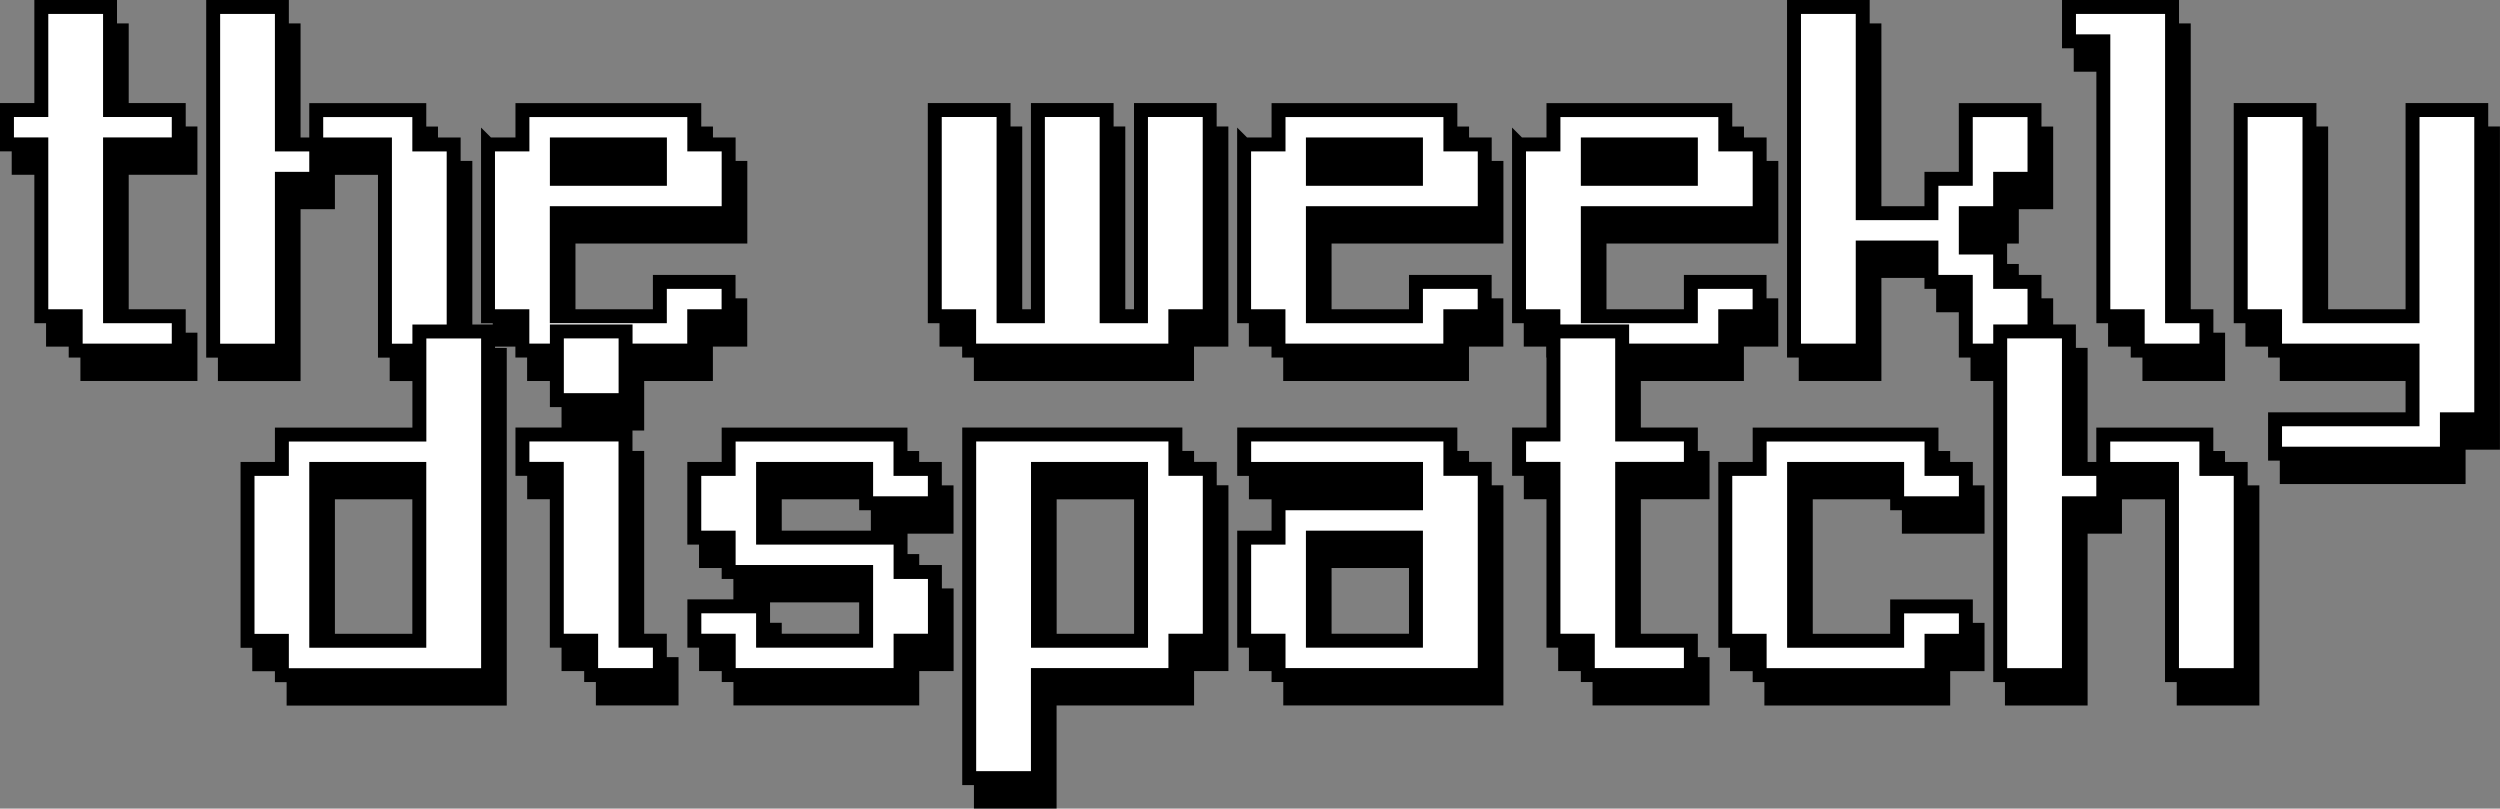
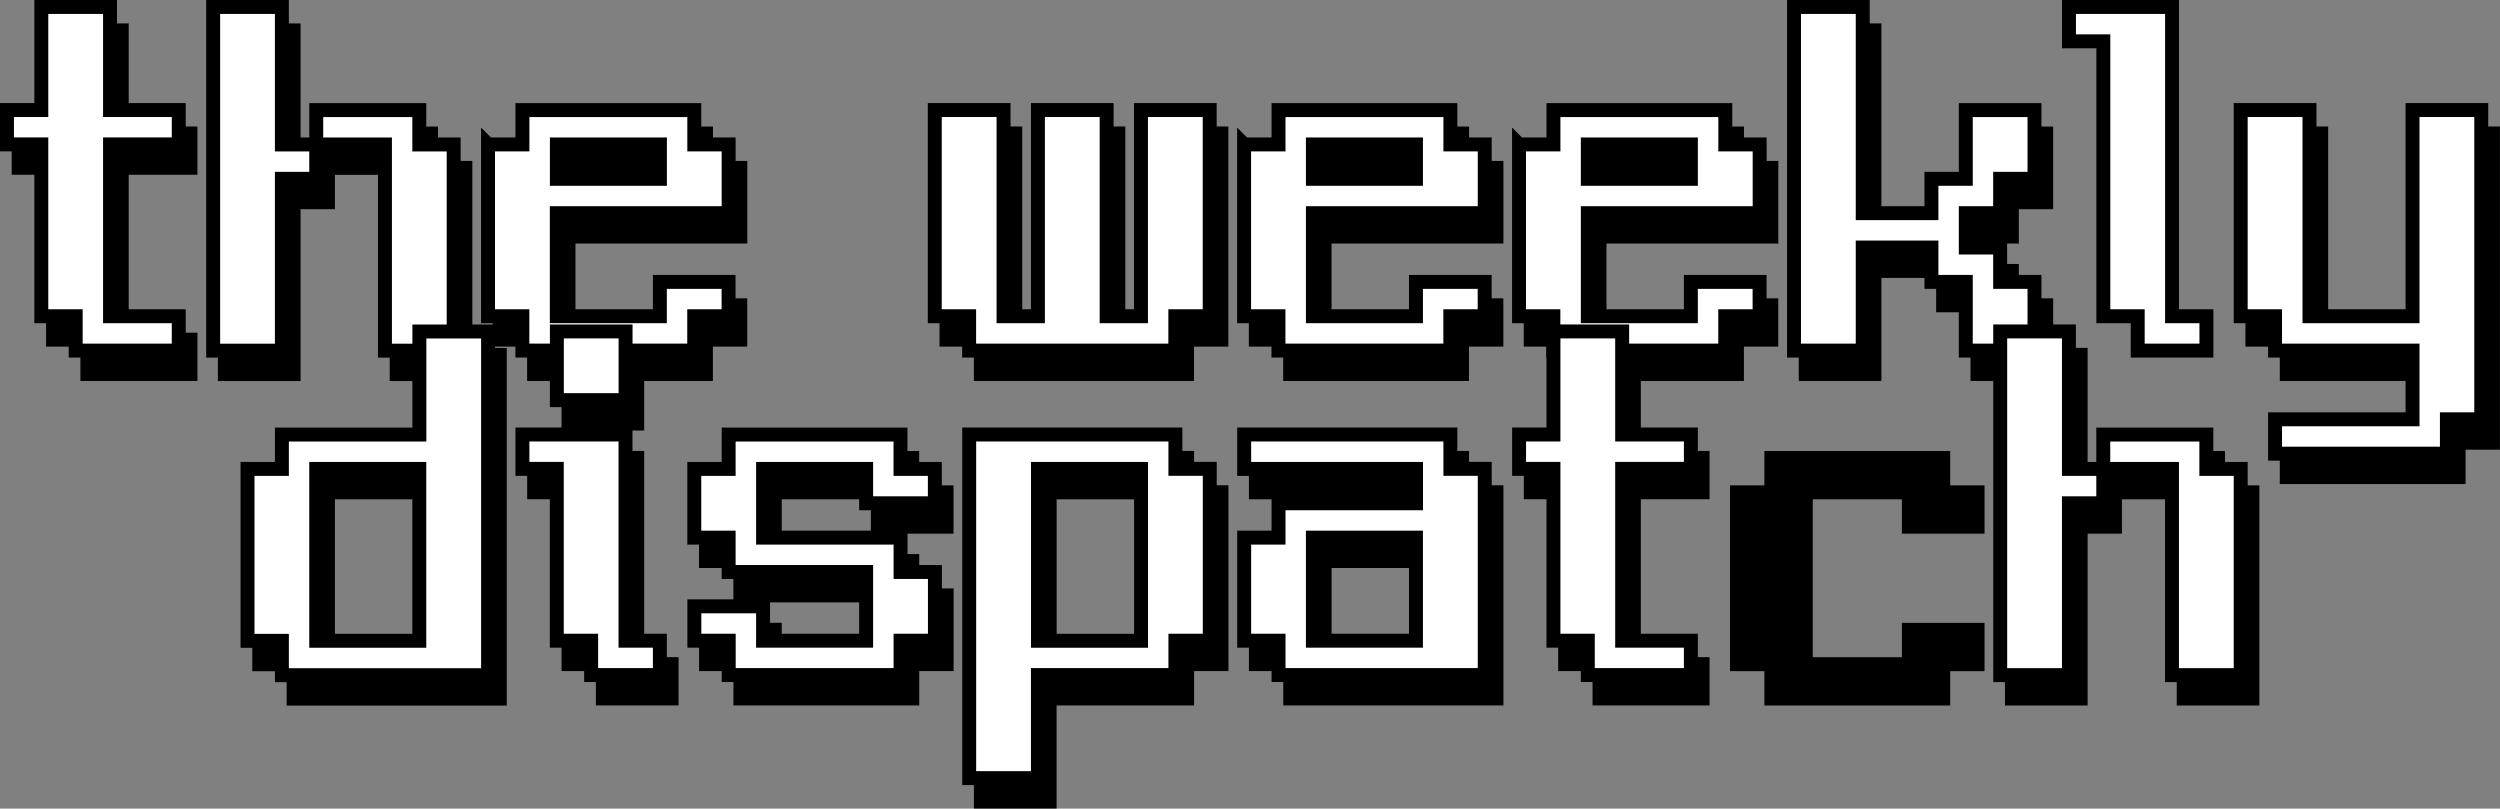
<svg xmlns="http://www.w3.org/2000/svg" id="Layer_1" data-name="Layer 1" viewBox="0 0 358.75 116.03">
  <rect x="0" y="0" width="358.75" height="116.03" fill="#808080" stroke="none" />
  <g>
    <path d="M2.68,19.15h4.93V4.36h9.86v14.79h9.86v4.93h-9.86v24.66h9.86v4.93h-14.79v-4.93h-4.93v-24.66H2.68v-4.93Z" stroke="#000" stroke-miterlimit="10" stroke-width="2" />
    <path d="M32.27,4.36h9.86v19.73h4.93v-4.93h14.79v4.93h4.93v29.59h-9.86v-29.59h-9.86v4.93h-4.93v24.66h-9.86V4.36Z" stroke="#000" stroke-miterlimit="10" stroke-width="2" />
    <path d="M71.72,24.09h4.93v-4.93h24.66v4.93h4.93v9.86h-24.66v14.79h14.79v-4.93h9.86v4.93h-4.93v4.93h-24.66v-4.93h-4.93v-24.66ZM81.58,24.09v4.93h14.79v-4.93h-14.79Z" stroke="#000" stroke-miterlimit="10" stroke-width="2" />
    <path d="M135.83,19.15h9.86v29.59h4.93v-29.59h9.86v29.59h4.93v-29.59h9.86v29.59h-4.93v4.93h-29.59v-4.93h-4.93v-29.59Z" stroke="#000" stroke-miterlimit="10" stroke-width="2" />
    <path d="M180.22,24.09h4.93v-4.93h24.66v4.93h4.93v9.86h-24.66v14.79h14.79v-4.93h9.86v4.93h-4.93v4.93h-24.66v-4.93h-4.93v-24.66ZM190.08,24.09v4.93h14.79v-4.93h-14.79Z" stroke="#000" stroke-miterlimit="10" stroke-width="2" />
    <path d="M219.67,24.09h4.93v-4.93h24.66v4.93h4.93v9.86h-24.66v14.79h14.79v-4.93h9.86v4.93h-4.93v4.93h-24.66v-4.93h-4.93v-24.66ZM229.53,24.09v4.93h14.79v-4.93h-14.79Z" stroke="#000" stroke-miterlimit="10" stroke-width="2" />
    <path d="M259.12,4.36h9.86v29.59h9.86v-4.93h4.93v-9.86h9.86v9.86h-4.93v4.93h-4.93v4.93h4.93v4.93h4.93v9.86h-9.86v-9.86h-4.93v-4.93h-9.86v14.79h-9.86V4.36Z" stroke="#000" stroke-miterlimit="10" stroke-width="2" />
-     <path d="M298.58,4.36h14.79v44.38h4.93v4.93h-9.86v-4.93h-4.93V9.29h-4.93v-4.93Z" stroke="#000" stroke-miterlimit="10" stroke-width="2" />
    <path d="M323.23,19.15h9.86v29.59h14.79v-29.59h9.86v44.38h-4.93v4.93h-24.66v-4.93h19.73v-9.86h-19.73v-4.93h-4.93v-29.59Z" stroke="#000" stroke-miterlimit="10" stroke-width="2" />
    <path d="M37.2,70.65h4.93v-4.93h19.73v-14.79h9.86v49.32h-29.59v-4.93h-4.93v-24.66ZM47.06,70.65v24.66h14.79v-24.66h-14.79Z" stroke="#000" stroke-miterlimit="10" stroke-width="2" />
    <path d="M76.65,65.71h14.79v29.59h4.93v4.93h-9.86v-4.93h-4.93v-24.66h-4.93v-4.93ZM81.58,50.92h9.86v9.86h-9.86v-9.86Z" stroke="#000" stroke-miterlimit="10" stroke-width="2" />
    <path d="M101.31,70.65h4.93v-4.93h24.66v4.93h4.93v4.93h-9.86v-4.93h-14.79v9.86h19.73v4.93h4.93v9.86h-4.93v4.93h-24.66v-4.93h-4.93v-4.93h9.86v4.93h14.79v-9.86h-19.73v-4.93h-4.93v-9.86Z" stroke="#000" stroke-miterlimit="10" stroke-width="2" />
    <path d="M140.76,65.71h29.59v4.93h4.93v24.66h-4.93v4.93h-19.73v14.79h-9.86v-49.32ZM150.63,70.65v24.66h14.79v-24.66h-14.79Z" stroke="#000" stroke-miterlimit="10" stroke-width="2" />
    <path d="M180.22,65.71h29.59v4.93h4.93v29.59h-29.59v-4.93h-4.93v-14.79h4.93v-4.93h19.73v-4.93h-24.66v-4.93ZM190.08,80.51v14.79h14.79v-14.79h-14.79Z" stroke="#000" stroke-miterlimit="10" stroke-width="2" />
    <path d="M219.67,65.71h4.93v-14.79h9.86v14.79h9.86v4.93h-9.86v24.66h9.86v4.93h-14.79v-4.93h-4.93v-24.66h-4.93v-4.93Z" stroke="#000" stroke-miterlimit="10" stroke-width="2" />
    <path d="M249.26,70.65h4.93v-4.93h24.66v4.93h4.93v4.93h-9.86v-4.93h-14.79v24.66h14.79v-4.93h9.86v4.93h-4.93v4.93h-24.66v-4.93h-4.93v-24.66Z" stroke="#000" stroke-miterlimit="10" stroke-width="2" />
    <path d="M288.71,50.92h9.86v19.73h4.93v-4.93h14.79v4.93h4.93v29.59h-9.86v-29.59h-9.86v4.93h-4.93v24.66h-9.86v-49.32Z" stroke="#000" stroke-miterlimit="10" stroke-width="2" />
  </g>
  <g>
    <path d="M1,15.79h4.93V1h9.86v14.79h9.86v4.93h-9.86v24.66h9.86v4.93h-14.79v-4.93h-4.93v-24.66H1v-4.93Z" fill="#fff" stroke="#000" stroke-miterlimit="10" stroke-width="2" />
    <path d="M30.59,1h9.86v19.73h4.93v-4.93h14.79v4.93h4.93v29.59h-9.86v-29.59h-9.86v4.93h-4.93v24.66h-9.86V1Z" fill="#fff" stroke="#000" stroke-miterlimit="10" stroke-width="2" />
    <path d="M70.04,20.73h4.93v-4.93h24.66v4.93h4.93v9.86h-24.66v14.79h14.79v-4.93h9.86v4.93h-4.93v4.93h-24.66v-4.93h-4.93v-24.66ZM79.91,20.73v4.93h14.79v-4.93h-14.79Z" fill="#fff" stroke="#000" stroke-miterlimit="10" stroke-width="2" />
    <path d="M134.15,15.79h9.86v29.59h4.93V15.79h9.86v29.59h4.93V15.79h9.86v29.59h-4.93v4.93h-29.59v-4.93h-4.93V15.79Z" fill="#fff" stroke="#000" stroke-miterlimit="10" stroke-width="2" />
    <path d="M178.54,20.73h4.93v-4.93h24.66v4.93h4.93v9.86h-24.66v14.79h14.79v-4.93h9.86v4.93h-4.93v4.93h-24.66v-4.93h-4.93v-24.66ZM188.4,20.73v4.93h14.79v-4.93h-14.79Z" fill="#fff" stroke="#000" stroke-miterlimit="10" stroke-width="2" />
    <path d="M217.99,20.73h4.93v-4.93h24.66v4.93h4.93v9.86h-24.66v14.79h14.79v-4.93h9.86v4.93h-4.93v4.93h-24.66v-4.93h-4.93v-24.66ZM227.85,20.73v4.93h14.79v-4.93h-14.79Z" fill="#fff" stroke="#000" stroke-miterlimit="10" stroke-width="2" />
    <path d="M257.44,1h9.86v29.59h9.86v-4.93h4.93v-9.86h9.86v9.86h-4.93v4.93h-4.93v4.93h4.93v4.93h4.93v9.86h-9.86v-9.86h-4.93v-4.93h-9.86v14.79h-9.86V1Z" fill="#fff" stroke="#000" stroke-miterlimit="10" stroke-width="2" />
    <path d="M296.9,1h14.79v44.38h4.93v4.93h-9.86v-4.93h-4.93V5.93h-4.93V1Z" fill="#fff" stroke="#000" stroke-miterlimit="10" stroke-width="2" />
    <path d="M321.55,15.79h9.86v29.59h14.79V15.79h9.86v44.38h-4.93v4.93h-24.66v-4.93h19.73v-9.86h-19.73v-4.93h-4.93V15.79Z" fill="#fff" stroke="#000" stroke-miterlimit="10" stroke-width="2" />
    <path d="M35.52,67.29h4.93v-4.93h19.73v-14.79h9.86v49.32h-29.59v-4.93h-4.93v-24.66ZM45.38,67.29v24.66h14.79v-24.66h-14.79Z" fill="#fff" stroke="#000" stroke-miterlimit="10" stroke-width="2" />
    <path d="M74.97,62.35h14.79v29.59h4.93v4.93h-9.86v-4.93h-4.93v-24.66h-4.93v-4.93ZM79.91,47.56h9.86v9.86h-9.86v-9.86Z" fill="#fff" stroke="#000" stroke-miterlimit="10" stroke-width="2" />
    <path d="M99.63,67.29h4.93v-4.93h24.66v4.93h4.93v4.93h-9.86v-4.93h-14.79v9.86h19.73v4.93h4.93v9.86h-4.93v4.93h-24.66v-4.93h-4.93v-4.93h9.86v4.93h14.79v-9.86h-19.73v-4.93h-4.93v-9.86Z" fill="#fff" stroke="#000" stroke-miterlimit="10" stroke-width="2" />
    <path d="M139.08,62.35h29.59v4.93h4.93v24.66h-4.93v4.93h-19.73v14.79h-9.86v-49.32ZM148.95,67.29v24.66h14.79v-24.66h-14.79Z" fill="#fff" stroke="#000" stroke-miterlimit="10" stroke-width="2" />
    <path d="M178.54,62.35h29.59v4.93h4.93v29.59h-29.59v-4.93h-4.93v-14.79h4.93v-4.93h19.73v-4.93h-24.66v-4.93ZM188.4,77.15v14.79h14.79v-14.79h-14.79Z" fill="#fff" stroke="#000" stroke-miterlimit="10" stroke-width="2" />
    <path d="M217.99,62.35h4.93v-14.79h9.86v14.79h9.86v4.93h-9.86v24.66h9.86v4.93h-14.79v-4.93h-4.93v-24.66h-4.93v-4.93Z" fill="#fff" stroke="#000" stroke-miterlimit="10" stroke-width="2" />
-     <path d="M247.58,67.29h4.93v-4.93h24.66v4.93h4.93v4.93h-9.86v-4.93h-14.79v24.66h14.79v-4.93h9.86v4.93h-4.93v4.93h-24.66v-4.93h-4.93v-24.66Z" fill="#fff" stroke="#000" stroke-miterlimit="10" stroke-width="2" />
    <path d="M287.03,47.56h9.86v19.73h4.93v-4.93h14.79v4.93h4.93v29.59h-9.86v-29.59h-9.86v4.93h-4.93v24.66h-9.86v-49.32Z" fill="#fff" stroke="#000" stroke-miterlimit="10" stroke-width="2" />
  </g>
</svg>